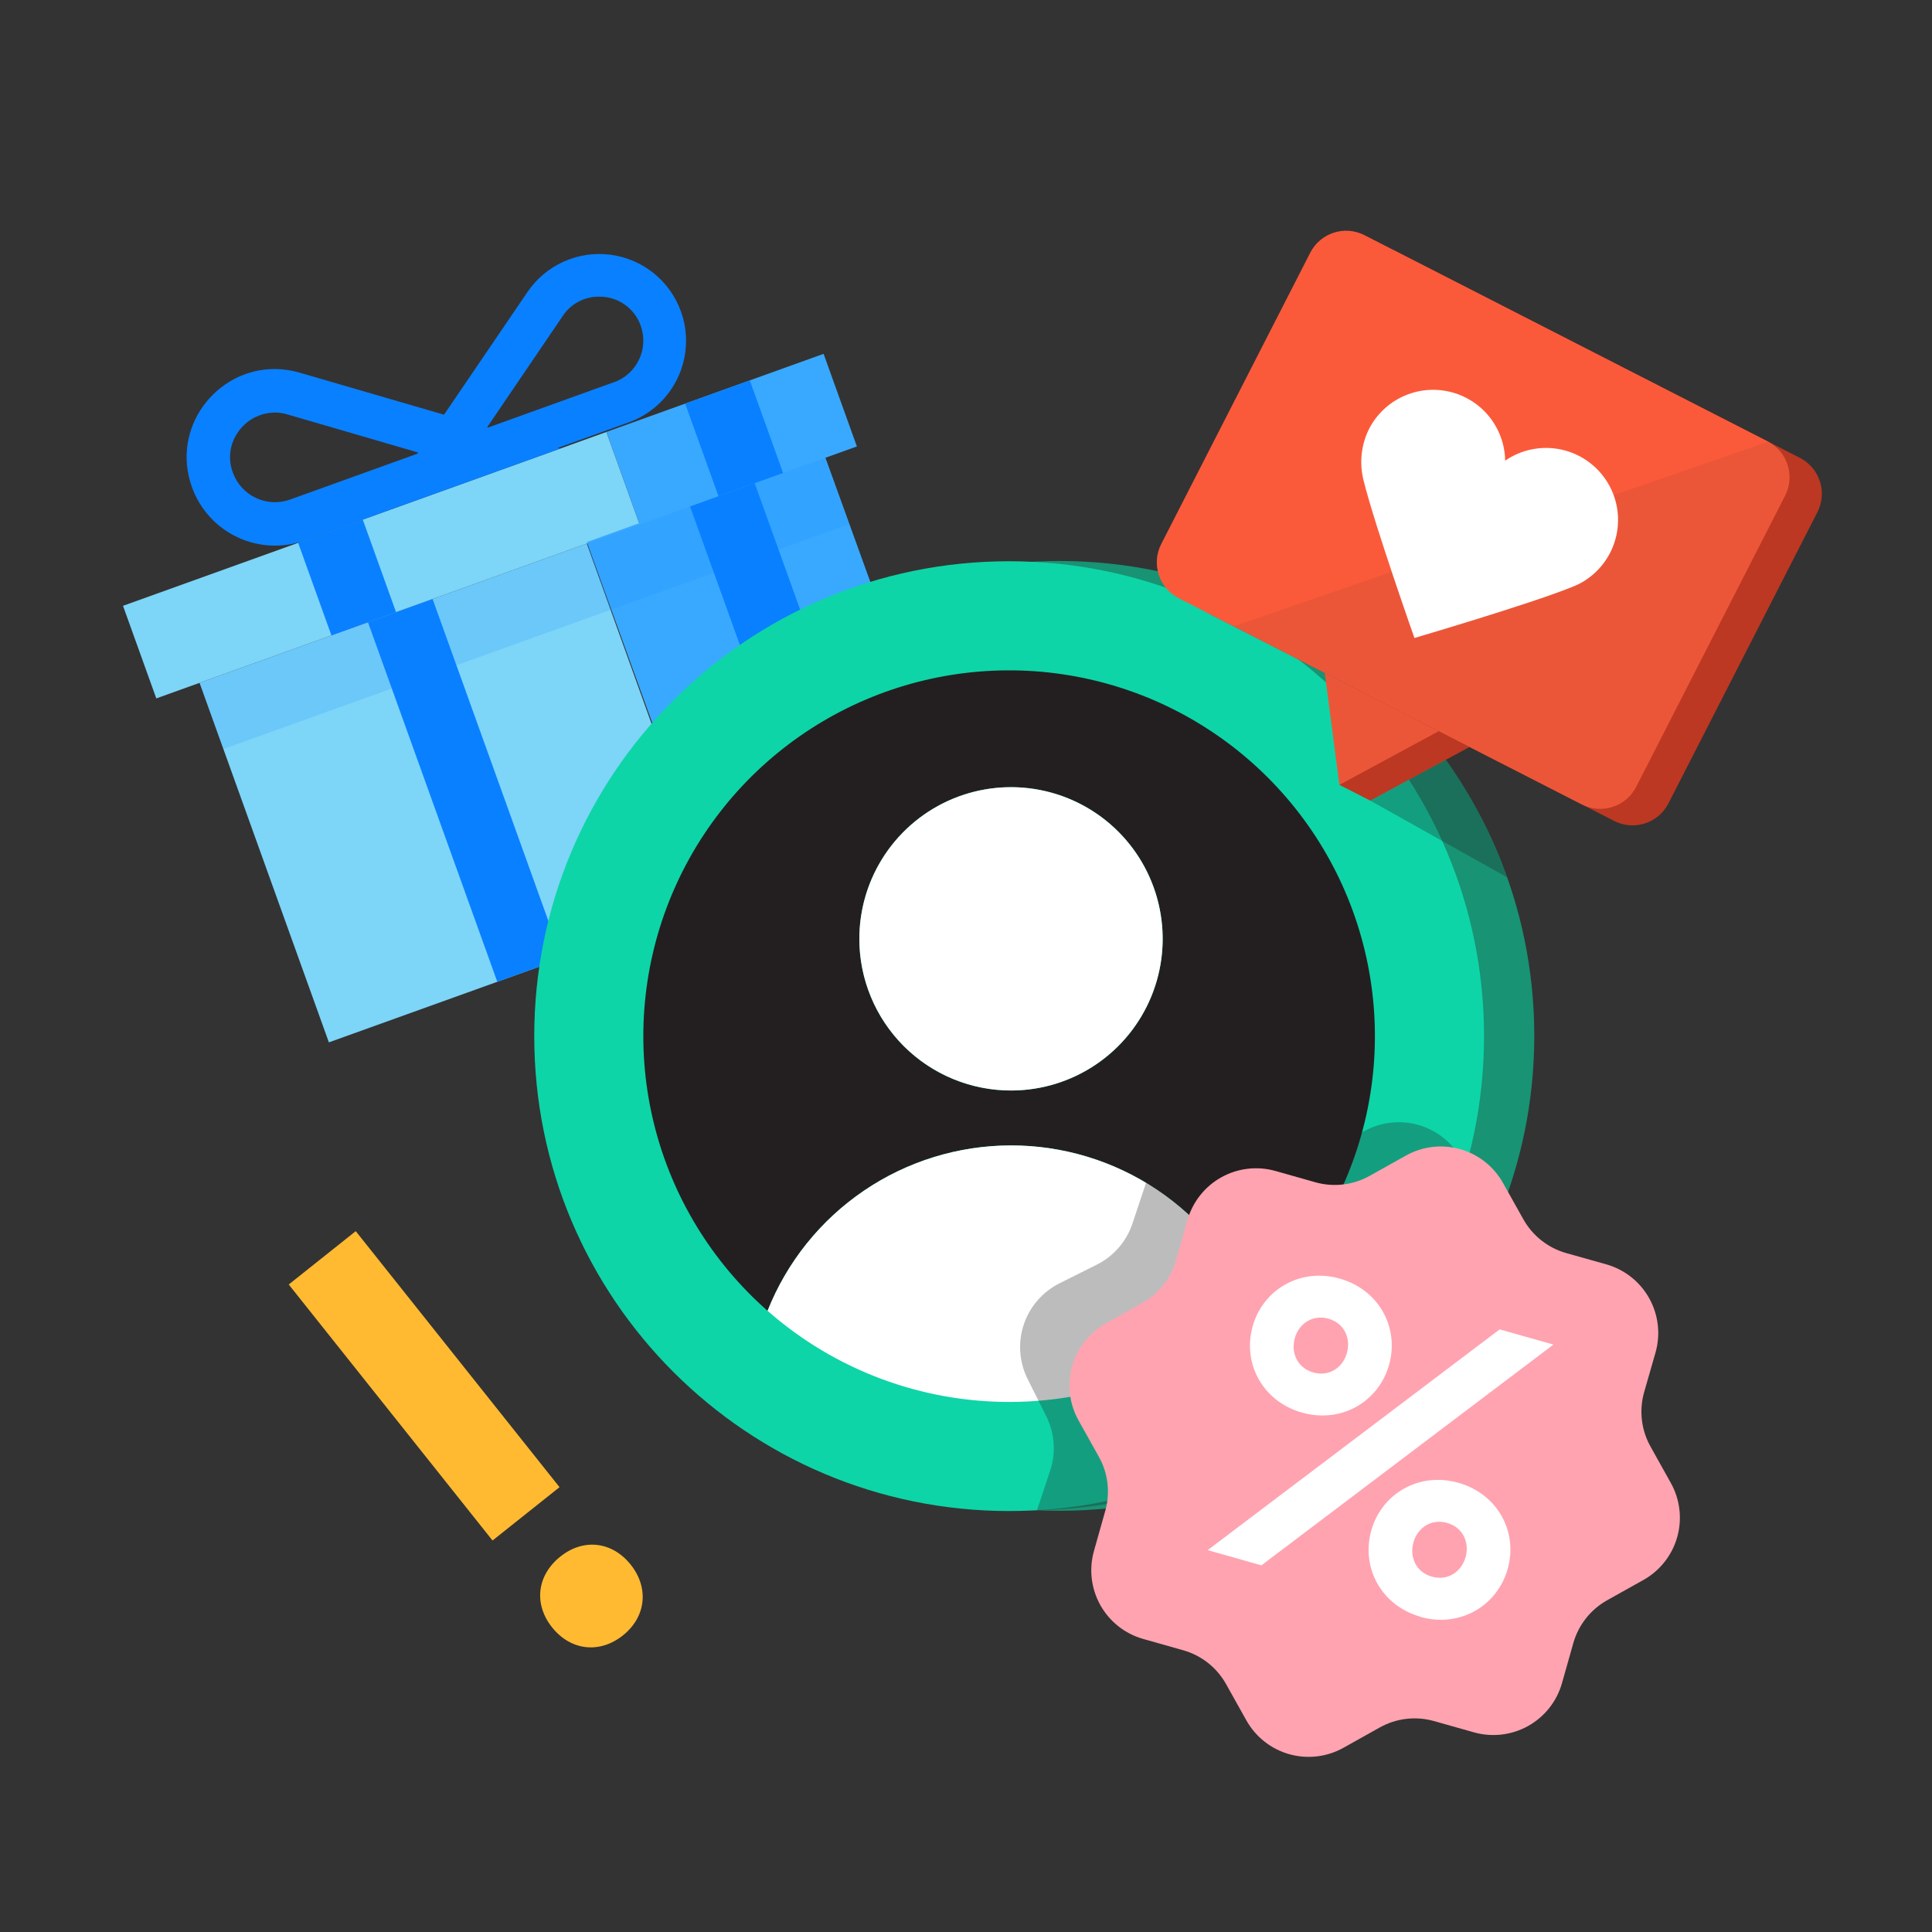
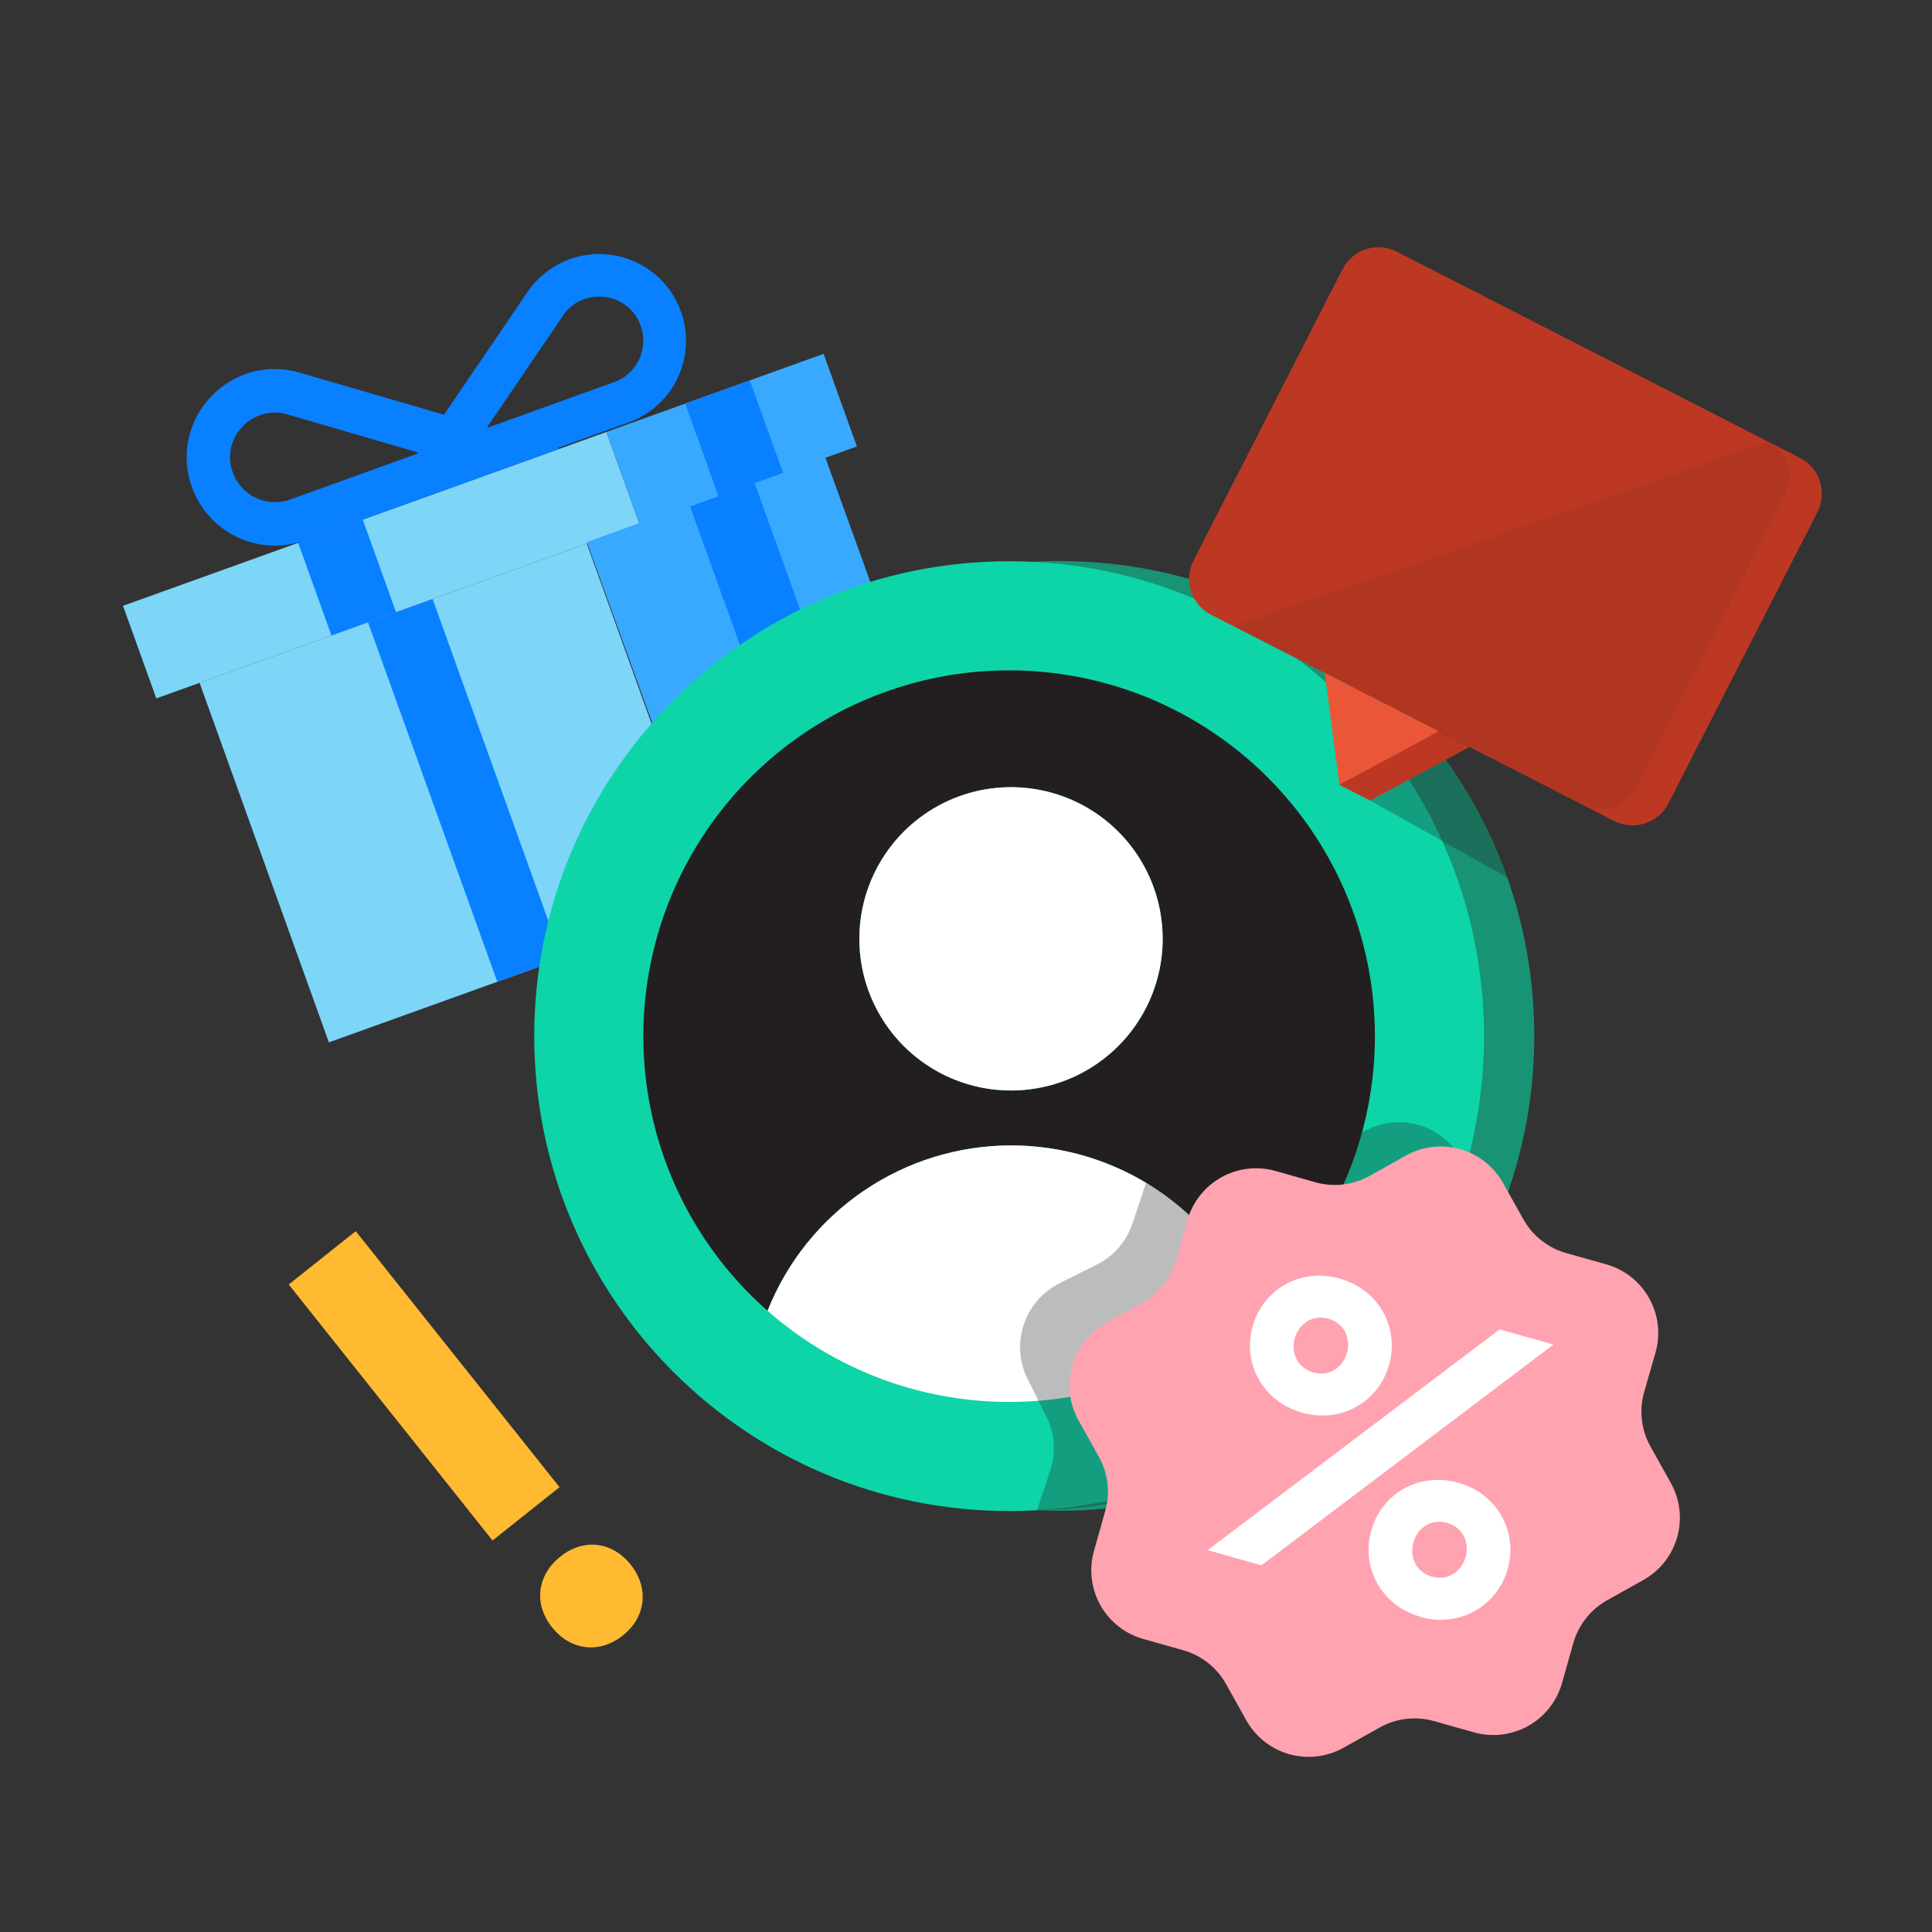
<svg xmlns="http://www.w3.org/2000/svg" width="160" height="160" viewBox="0 0 160 160" fill="none">
  <rect x="0" y="0" width="160" height="160" fill="#333333" stroke="none" />
  <path d="M50.219 35.774L10.187 50.171L12.944 57.839L52.977 43.442L50.219 35.774Z" fill="#7DD5F8" />
  <path d="M68.206 29.303L50.219 35.772L52.977 43.44L70.964 36.972L68.206 29.303Z" fill="#39A9FF" />
  <path d="M48.594 45.018L16.528 56.55L27.236 86.324L59.302 74.792L48.594 45.018Z" fill="#7DD5F8" />
  <path d="M68.306 37.766L48.603 44.893L59.361 74.635L79.064 67.508L68.306 37.766Z" fill="#39A9FF" />
  <path d="M30.042 43.03L24.691 44.954L27.448 52.623L32.799 50.698L30.042 43.03Z" fill="#0980FF" />
  <path d="M62.096 31.502L56.745 33.426L59.502 41.094L64.853 39.17L62.096 31.502Z" fill="#0980FF" />
  <path d="M35.827 49.611L30.476 51.535L41.184 81.309L46.535 79.385L35.827 49.611Z" fill="#0980FF" />
  <path d="M62.499 40.019L57.148 41.943L67.856 71.717L73.207 69.793L62.499 40.019Z" fill="#0980FF" />
  <g style="mix-blend-mode:multiply" opacity="0.15">
-     <path d="M68.314 37.928L16.527 56.552L18.499 62.035L70.286 43.412L68.314 37.928Z" fill="#0980FF" />
-   </g>
+     </g>
  <path d="M56.391 25.789C55.942 24.541 55.156 23.441 54.121 22.612C53.085 21.783 51.84 21.256 50.524 21.091C49.208 20.925 47.871 21.128 46.663 21.675C45.454 22.222 44.421 23.093 43.677 24.192L36.771 34.343L24.82 30.863C24.142 30.664 23.439 30.562 22.733 30.56V34.159C23.093 34.162 23.452 34.215 23.798 34.319L34.633 37.476L34.569 37.572L24.029 41.368C23.571 41.534 23.084 41.608 22.598 41.586C22.111 41.563 21.633 41.445 21.192 41.237C20.751 41.03 20.355 40.737 20.028 40.376C19.7 40.016 19.447 39.594 19.283 39.135C19.074 38.58 19.005 37.983 19.082 37.396C19.159 36.808 19.38 36.249 19.724 35.767C20.061 35.279 20.51 34.88 21.034 34.602C21.558 34.324 22.14 34.176 22.733 34.17V30.56C17.909 30.56 14.126 35.424 15.899 40.351C16.223 41.254 16.723 42.084 17.368 42.794C18.013 43.505 18.792 44.08 19.66 44.489C20.528 44.898 21.468 45.132 22.427 45.178C23.385 45.223 24.343 45.08 25.246 44.755L46.387 37.151L46.195 37.096L52.052 34.987C52.941 34.668 53.759 34.178 54.458 33.543C55.157 32.908 55.725 32.142 56.128 31.287C56.531 30.433 56.762 29.508 56.807 28.564C56.852 27.621 56.711 26.678 56.391 25.789ZM50.859 31.646L40.418 35.408L40.343 35.386L46.605 26.167C46.931 25.671 47.376 25.265 47.9 24.986C48.424 24.707 49.009 24.564 49.603 24.57C50.361 24.555 51.104 24.781 51.726 25.215C52.347 25.648 52.816 26.268 53.064 26.984C53.225 27.437 53.296 27.916 53.272 28.396C53.248 28.875 53.13 29.346 52.924 29.779C52.718 30.213 52.429 30.602 52.073 30.924C51.717 31.247 51.301 31.495 50.849 31.657L50.859 31.646Z" fill="#0980FF" />
  <path d="M87.734 125.117C109.455 125.117 127.063 107.509 127.063 85.788C127.063 64.067 109.455 46.459 87.734 46.459C66.013 46.459 48.405 64.067 48.405 85.788C48.405 107.509 66.013 125.117 87.734 125.117Z" fill="#189373" />
  <path d="M83.573 125.138C105.294 125.138 122.902 107.53 122.902 85.809C122.902 64.088 105.294 46.48 83.573 46.48C61.852 46.48 44.244 64.088 44.244 85.809C44.244 107.53 61.852 125.138 83.573 125.138Z" fill="#0DD5A7" />
  <path d="M63.566 108.555C65.163 104.533 67.926 101.081 71.5 98.64C75.073 96.2 79.295 94.884 83.622 94.86C87.949 94.836 92.185 96.106 95.785 98.507C99.385 100.908 102.186 104.33 103.827 108.334C108.394 104.227 111.605 98.828 113.034 92.854C114.462 86.88 114.041 80.613 111.826 74.884C109.611 69.155 105.706 64.234 100.63 60.775C95.555 57.316 89.547 55.482 83.405 55.516C77.262 55.549 71.275 57.45 66.238 60.964C61.2 64.479 57.35 69.442 55.198 75.195C53.046 80.948 52.693 87.219 54.187 93.177C55.681 99.135 58.951 104.498 63.563 108.555H63.566ZM83.725 65.19C86.209 65.189 88.637 65.926 90.703 67.305C92.769 68.685 94.379 70.646 95.33 72.941C96.282 75.236 96.531 77.762 96.047 80.198C95.563 82.635 94.367 84.873 92.611 86.63C90.854 88.387 88.617 89.584 86.18 90.069C83.744 90.554 81.218 90.306 78.923 89.356C76.628 88.406 74.666 86.796 73.285 84.731C71.904 82.666 71.167 80.237 71.167 77.753C71.166 76.104 71.491 74.47 72.122 72.946C72.753 71.422 73.678 70.037 74.844 68.871C76.01 67.704 77.394 66.779 78.918 66.147C80.442 65.516 82.075 65.19 83.725 65.19Z" fill="#231F20" />
  <path d="M83.733 90.311C86.217 90.31 88.645 89.572 90.71 88.191C92.774 86.81 94.383 84.848 95.333 82.553C96.283 80.257 96.531 77.732 96.045 75.296C95.56 72.86 94.363 70.622 92.606 68.866C90.849 67.11 88.611 65.915 86.174 65.431C83.737 64.947 81.212 65.196 78.917 66.147C76.623 67.099 74.662 68.709 73.282 70.775C71.902 72.841 71.166 75.269 71.167 77.753C71.167 79.403 71.492 81.036 72.124 82.56C72.756 84.084 73.682 85.469 74.848 86.635C76.015 87.801 77.4 88.726 78.925 89.356C80.449 89.987 82.083 90.311 83.733 90.311Z" fill="white" />
  <path d="M83.732 94.858C79.386 94.859 75.14 96.166 71.545 98.608C67.949 101.05 65.17 104.515 63.566 108.555C69.138 113.458 76.317 116.144 83.739 116.103C91.16 116.063 98.309 113.298 103.827 108.334C102.192 104.348 99.409 100.938 95.831 98.538C92.252 96.138 88.041 94.857 83.732 94.858Z" fill="white" />
  <path d="M113.48 66.305L110.922 64.998L112.269 57.038L121.701 61.862L113.48 66.305Z" fill="#BC3822" />
  <path d="M149.062 37.92L115.673 20.841C114.033 20.002 112.023 20.652 111.184 22.292L98.843 46.42C98.004 48.061 98.653 50.07 100.293 50.909L133.682 67.988C135.322 68.827 137.332 68.177 138.171 66.537L150.513 42.409C151.351 40.769 150.702 38.759 149.062 37.92Z" fill="#BC3822" />
-   <path d="M146.387 36.553L112.999 19.475C111.358 18.636 109.349 19.285 108.51 20.926L96.168 45.054C95.329 46.694 95.978 48.704 97.619 49.543L131.007 66.621C132.647 67.46 134.657 66.811 135.496 65.171L147.838 41.042C148.677 39.402 148.027 37.392 146.387 36.553Z" fill="#FB5A3A" />
  <path d="M110.922 64.998L109.713 55.731L119.145 60.555L110.922 64.998Z" fill="#FB5A3A" />
  <g opacity="0.07">
    <path d="M146.423 36.576L102.163 51.868L109.713 55.731L110.922 64.998L119.145 60.555L131.048 66.644C131.823 67.041 132.724 67.114 133.553 66.848C134.382 66.582 135.071 65.998 135.47 65.225L147.858 40.998C148.254 40.222 148.325 39.319 148.056 38.49C147.787 37.661 147.199 36.973 146.423 36.576Z" fill="#231F20" />
  </g>
-   <path d="M130.774 48.357C131.498 47.983 132.138 47.464 132.654 46.833C133.17 46.202 133.551 45.472 133.773 44.688C133.996 43.904 134.056 43.083 133.949 42.275C133.842 41.467 133.57 40.69 133.151 39.991C132.732 39.292 132.173 38.686 131.511 38.212C130.849 37.737 130.096 37.403 129.299 37.23C128.503 37.058 127.679 37.05 126.88 37.209C126.08 37.367 125.322 37.687 124.651 38.15C124.629 36.819 124.163 35.535 123.327 34.5C122.491 33.465 121.333 32.739 120.037 32.438C118.741 32.136 117.382 32.277 116.175 32.837C114.968 33.396 113.983 34.343 113.376 35.528C112.71 36.869 112.556 38.407 112.942 39.854C113.861 43.549 117.138 52.835 117.138 52.835C117.138 52.835 126.586 50.058 130.119 48.642C130.337 48.554 130.558 48.463 130.769 48.357H130.774Z" fill="white" />
  <g opacity="0.3">
    <path d="M122.673 99.28L121.131 96.202C120.431 94.801 119.202 93.735 117.715 93.239C116.228 92.743 114.605 92.858 113.203 93.559L110.126 95.097C109.432 95.445 108.677 95.653 107.903 95.708C107.129 95.763 106.352 95.665 105.616 95.42L102.352 94.331C100.866 93.835 99.245 93.949 97.843 94.647C96.441 95.346 95.374 96.573 94.876 98.058L93.788 101.322C93.543 102.058 93.155 102.739 92.646 103.325C92.138 103.911 91.519 104.391 90.825 104.737L87.747 106.276C87.052 106.624 86.433 107.104 85.925 107.691C85.416 108.278 85.028 108.959 84.783 109.696C84.537 110.432 84.44 111.21 84.495 111.985C84.551 112.759 84.758 113.515 85.106 114.21L86.645 117.287C86.993 117.981 87.2 118.737 87.255 119.511C87.311 120.286 87.213 121.063 86.967 121.8L85.878 125.064V125.09C103.028 124.608 117.599 114.742 123.828 100.856C123.359 100.398 122.969 99.865 122.673 99.28Z" fill="#231F20" />
  </g>
  <path d="M133.093 132.528L136.096 130.849C136.773 130.47 137.369 129.962 137.85 129.353C138.331 128.744 138.687 128.046 138.898 127.3C139.109 126.553 139.171 125.772 139.08 125.002C138.99 124.231 138.748 123.486 138.369 122.809L136.69 119.8C136.31 119.123 136.067 118.378 135.976 117.606C135.885 116.835 135.946 116.054 136.157 115.306L137.105 112.003C137.316 111.256 137.379 110.475 137.288 109.704C137.197 108.933 136.956 108.188 136.577 107.51C136.198 106.833 135.69 106.237 135.081 105.756C134.471 105.275 133.773 104.919 133.026 104.708L129.704 103.774C128.957 103.562 128.26 103.206 127.651 102.725C127.042 102.244 126.534 101.648 126.155 100.97L124.475 97.97C124.096 97.293 123.588 96.697 122.979 96.216C122.369 95.735 121.671 95.379 120.924 95.168C120.178 94.957 119.396 94.896 118.626 94.987C117.855 95.078 117.11 95.32 116.433 95.699L113.43 97.379C112.062 98.144 110.447 98.336 108.938 97.912L105.627 96.974C104.88 96.763 104.099 96.702 103.328 96.793C102.558 96.883 101.812 97.125 101.135 97.504C100.458 97.883 99.862 98.392 99.382 99.001C98.901 99.611 98.546 100.309 98.335 101.056L97.398 104.359C96.972 105.868 95.965 107.145 94.597 107.911L91.594 109.591C90.226 110.356 89.218 111.633 88.792 113.141C88.365 114.649 88.556 116.265 89.32 117.633L91 120.636C91.38 121.313 91.623 122.058 91.714 122.829C91.805 123.599 91.744 124.381 91.533 125.127L90.598 128.439C90.387 129.186 90.325 129.967 90.415 130.737C90.506 131.508 90.748 132.253 91.126 132.93C91.505 133.608 92.014 134.204 92.623 134.684C93.232 135.165 93.93 135.52 94.677 135.731L97.989 136.668C98.735 136.879 99.433 137.235 100.042 137.715C100.651 138.196 101.159 138.792 101.537 139.469L103.217 142.472C103.596 143.149 104.105 143.745 104.714 144.226C105.323 144.707 106.021 145.063 106.768 145.274C107.515 145.485 108.296 145.546 109.067 145.455C109.838 145.364 110.583 145.122 111.26 144.743L114.263 143.063C115.63 142.297 117.246 142.106 118.754 142.53L122.066 143.465C122.813 143.676 123.593 143.738 124.364 143.647C125.134 143.556 125.88 143.315 126.557 142.936C127.234 142.557 127.83 142.049 128.31 141.44C128.791 140.831 129.147 140.133 129.358 139.386L130.295 136.075C130.722 134.569 131.728 133.294 133.093 132.528Z" fill="#FFA3B0" />
  <path d="M124.196 110.094L128.65 111.35L104.466 129.635L100.015 128.375L124.196 110.094ZM107.82 116.984C104.564 116.065 102.877 112.897 103.739 109.838C104.602 106.779 107.701 104.966 110.956 105.888C114.212 106.809 115.9 109.974 115.038 113.03C114.175 116.087 111.082 117.905 107.82 116.984ZM108.76 113.661C110.091 114.037 111.209 113.243 111.547 112.045C111.886 110.847 111.345 109.585 110.017 109.21C108.688 108.835 107.565 109.628 107.229 110.826C106.894 112.024 107.434 113.286 108.765 113.661H108.76ZM117.644 133.894C114.388 132.976 112.7 129.808 113.563 126.749C114.425 123.69 117.524 121.877 120.78 122.798C124.036 123.719 125.732 126.887 124.859 129.943C123.985 133 120.905 134.818 117.649 133.91L117.644 133.894ZM118.584 130.572C119.915 130.947 121.036 130.151 121.374 128.956C121.712 127.76 121.171 126.496 119.843 126.12C118.514 125.745 117.391 126.538 117.053 127.736C116.715 128.934 117.261 130.199 118.589 130.574L118.584 130.572Z" fill="white" />
  <path d="M52.233 129.579C53.761 131.501 53.508 133.902 51.589 135.436C49.669 136.969 47.265 136.711 45.718 134.767C44.172 132.824 44.48 130.449 46.403 128.91C48.325 127.372 50.702 127.659 52.233 129.579Z" fill="#FFBA32" />
  <path d="M29.461 101.959L23.912 106.376L40.789 127.578L46.338 123.161L29.461 101.959Z" fill="#FFBA32" />
  <g opacity="0.3">
    <path d="M119.728 62.93L113.48 66.305L124.819 72.66C123.354 68.686 121.701 65.624 119.728 62.93Z" fill="#231F20" />
  </g>
</svg>